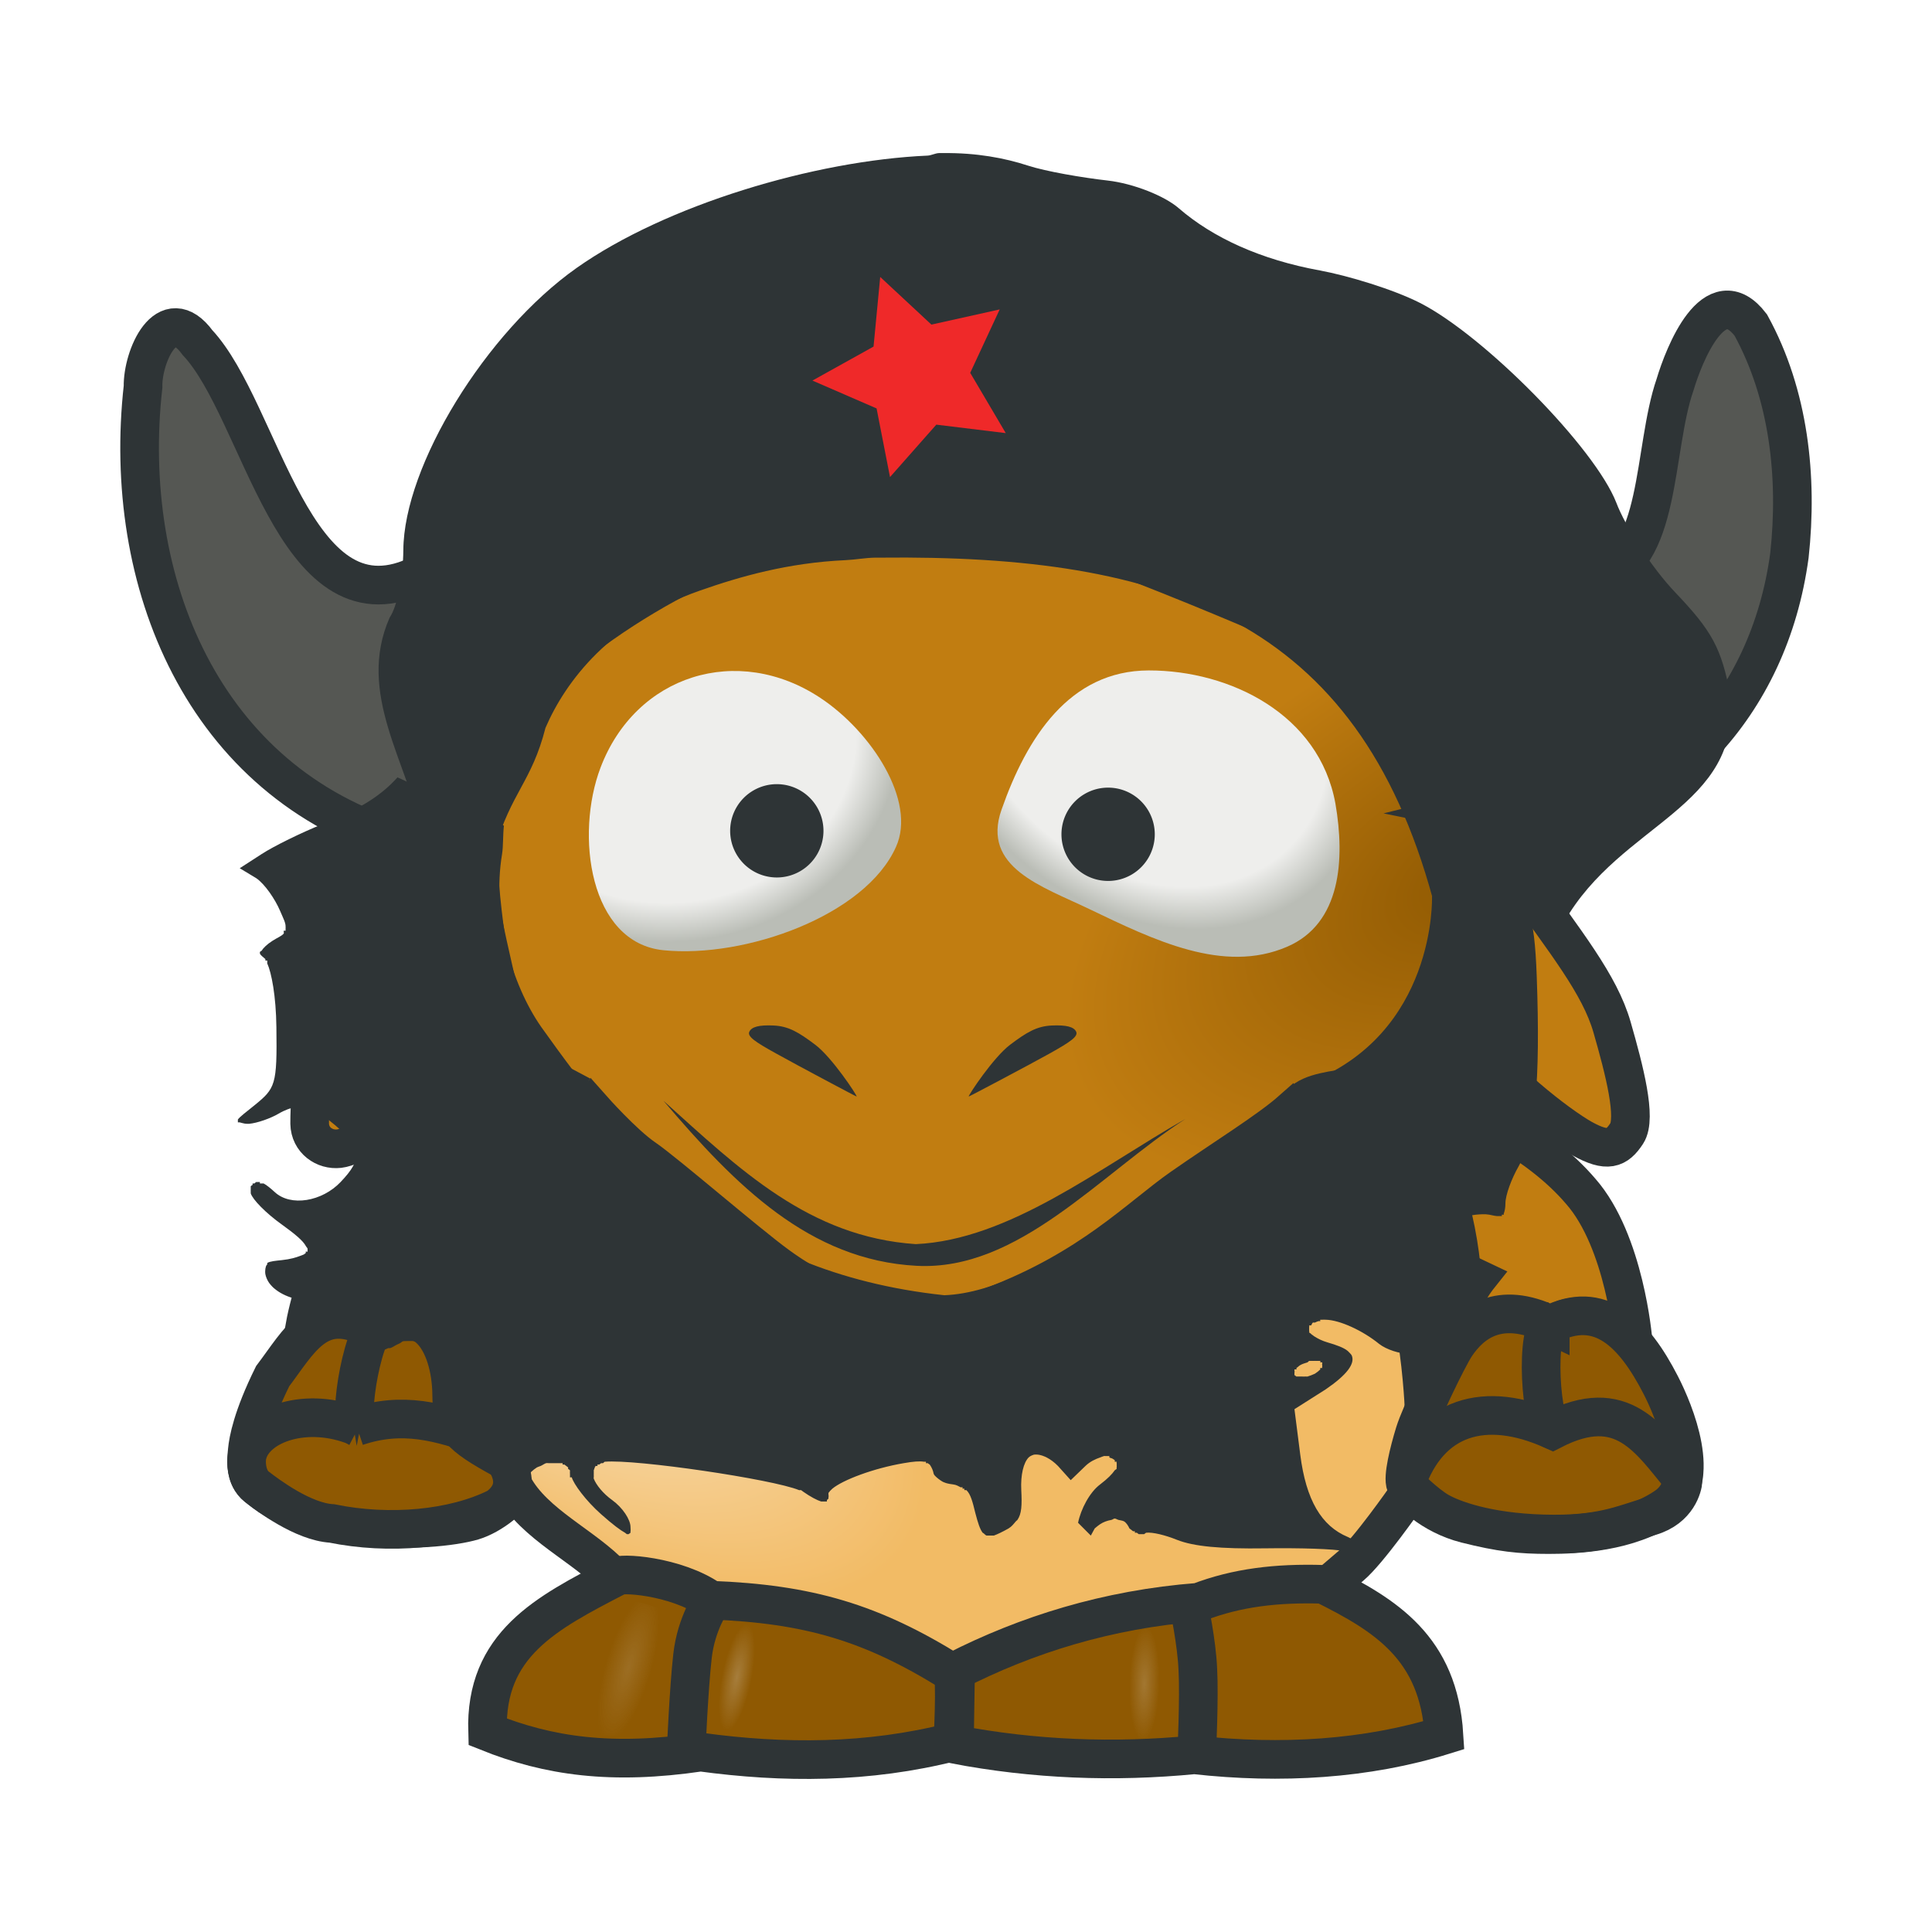
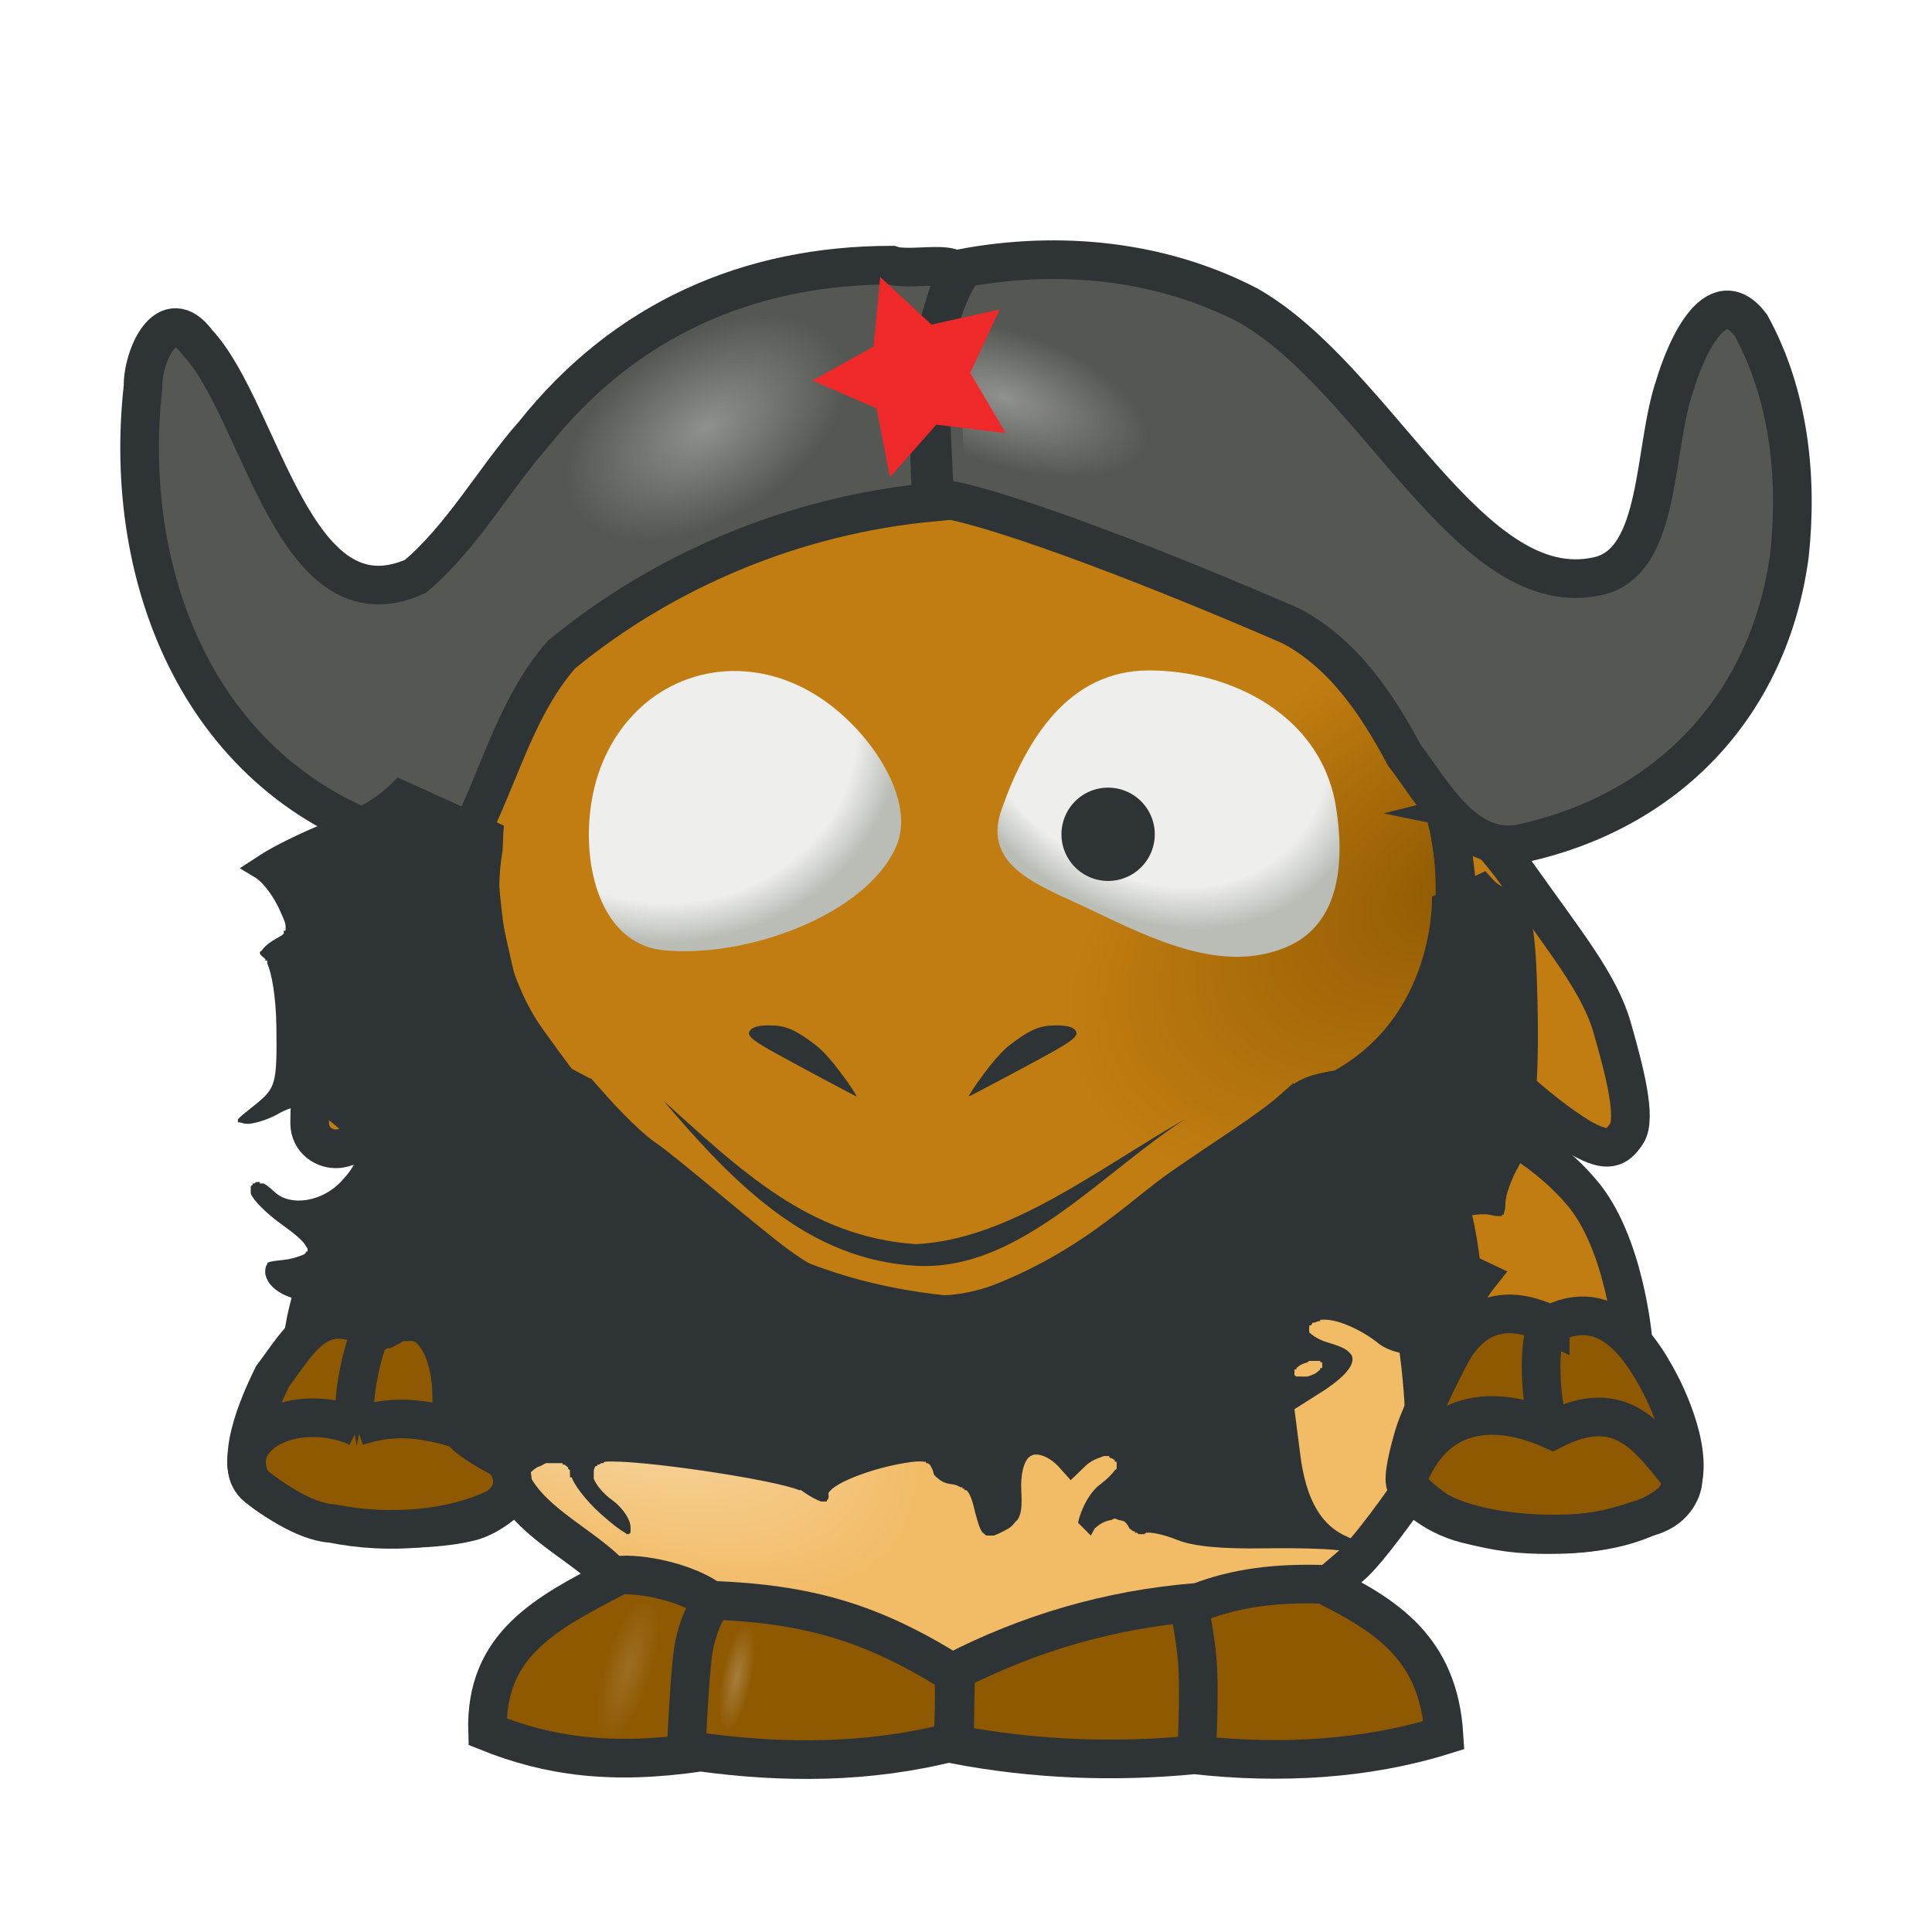
<svg xmlns="http://www.w3.org/2000/svg" xmlns:ns1="http://sodipodi.sourceforge.net/DTD/sodipodi-0.dtd" xmlns:ns2="http://www.inkscape.org/namespaces/inkscape" xmlns:xlink="http://www.w3.org/1999/xlink" id="svg2" ns1:docname="baby_gnu_che.svg" ns2:export-filename="/home/tony/Desktop/arts/GNU-knight.png" viewBox="0 0 50 50" ns1:version="0.32" ns2:export-xdpi="90" version="1.0" ns2:output_extension="org.inkscape.output.svg.inkscape" ns2:export-ydpi="90" ns2:version="0.45.1+0.46pre1">
  <defs id="defs4">
    <linearGradient id="linearGradient3738" ns2:collect="always">
      <stop id="stop3740" style="stop-color:#eeeeec" offset="0" />
      <stop id="stop3742" style="stop-color:#eeeeec;stop-opacity:0" offset="1" />
    </linearGradient>
    <linearGradient id="linearGradient3614" ns2:collect="always">
      <stop id="stop3616" style="stop-color:#eeeeec" offset="0" />
      <stop id="stop3630" style="stop-color:#eeeeec" offset=".812" />
      <stop id="stop3618" style="stop-color:#babdb6" offset="1" />
    </linearGradient>
    <filter id="filter3425" ns2:collect="always">
      <feGaussianBlur id="feGaussianBlur3427" stdDeviation="0.392" ns2:collect="always" />
    </filter>
    <filter id="filter3609" height="1.251" width="1.177" y="-.126" x="-.088" ns2:collect="always">
      <feGaussianBlur id="feGaussianBlur3611" stdDeviation="0.79" ns2:collect="always" />
    </filter>
    <filter id="filter3734" height="1.24" width="1.207" y="-.12" x="-.104" ns2:collect="always">
      <feGaussianBlur id="feGaussianBlur3736" stdDeviation="0.177" ns2:collect="always" />
    </filter>
    <filter id="filter3800" height="1.349" width="1.197" y="-.175" x="-.098" ns2:collect="always">
      <feGaussianBlur id="feGaussianBlur3802" stdDeviation="0.217" ns2:collect="always" />
    </filter>
    <radialGradient id="radialGradient3348" gradientUnits="userSpaceOnUse" cy="29.79" cx="11.679" gradientTransform="matrix(.943 .715 -.308 .406 90.122 14.172)" r="12.084" ns2:collect="always">
      <stop id="stop3642" style="stop-color:#fcf2e2" offset="0" />
      <stop id="stop3644" style="stop-color:#f2bb65" offset="1" />
    </radialGradient>
    <radialGradient id="radialGradient3350" gradientUnits="userSpaceOnUse" cy="31.259" cx="35.223" gradientTransform="matrix(-.329 -.597 1.082 -.596 96.124 65.388)" r="13.483" ns2:collect="always">
      <stop id="stop3660" style="stop-color:#8f5902" offset="0" />
      <stop id="stop3668" style="stop-color:#c17d11" offset=".708" />
      <stop id="stop3662" style="stop-color:#c17d11" offset="1" />
    </radialGradient>
    <radialGradient id="radialGradient3352" xlink:href="#linearGradient3614" gradientUnits="userSpaceOnUse" cy="20.775" cx="17.093" gradientTransform="matrix(1.497 0 0 1.343 71.661 -5.813)" r="4.041" ns2:collect="always" />
    <radialGradient id="radialGradient3354" xlink:href="#linearGradient3614" gradientUnits="userSpaceOnUse" cy="20.145" cx="28.273" gradientTransform="matrix(.807 -.839 1.06 1.02 65.433 24.508)" r="4.426" ns2:collect="always" />
    <radialGradient id="radialGradient3356" gradientUnits="userSpaceOnUse" cy="6.329" cx="28.114" gradientTransform="matrix(.321 -.197 .117 .191 88.504 18.536)" r="10.579" ns2:collect="always">
      <stop id="stop3267" style="stop-color:#eeeeec;stop-opacity:.381" offset="0" />
      <stop id="stop3269" style="stop-color:#eeeeec;stop-opacity:0" offset="1" />
    </radialGradient>
    <radialGradient id="radialGradient3358" gradientUnits="userSpaceOnUse" cy="6.954" cx="25.446" gradientTransform="matrix(.327 .112 -.05 .147 98.013 9.549)" r="11.148" ns2:collect="always">
      <stop id="stop3459" style="stop-color:#eeeeec" offset="0" />
      <stop id="stop3461" style="stop-color:#eeeeec;stop-opacity:0" offset="1" />
    </radialGradient>
    <radialGradient id="radialGradient3360" gradientUnits="userSpaceOnUse" cy="44.544" cx="17.924" gradientTransform="matrix(.303 .09 -.295 .998 103.97 .224)" r="1.901" ns2:collect="always">
      <stop id="stop3700" style="stop-color:#eeeeec" offset="0" />
      <stop id="stop3702" style="stop-color:#eeeeec;stop-opacity:0" offset="1" />
    </radialGradient>
    <radialGradient id="radialGradient3362" xlink:href="#linearGradient3738" gradientUnits="userSpaceOnUse" cy="46.457" cx="14.098" gradientTransform="matrix(.144 .029 -.104 .525 101.87 21.744)" r="2.65" ns2:collect="always" />
    <radialGradient id="radialGradient3364" xlink:href="#linearGradient3738" gradientUnits="userSpaceOnUse" cy="46.457" cx="14.098" gradientTransform="matrix(.147 -.004 .014 .564 16.121 18.958)" r="2.65" ns2:collect="always" />
  </defs>
  <ns1:namedview id="base" bordercolor="#666666" ns2:pageshadow="2" guidetolerance="10" pagecolor="#ffffff" gridtolerance="10000" ns2:window-height="951" ns2:zoom="5.6568542" objecttolerance="10" ns2:window-y="25" showgrid="false" borderopacity="1.0" ns2:current-layer="layer1" ns2:cx="77.348645" ns2:cy="15.792292" showguides="true" ns2:guide-bbox="true" ns2:window-x="0" ns2:window-width="1280" ns2:pageopacity="0.0" ns2:document-units="px" />
  <g id="layer1" ns2:label="Layer 1" ns2:groupmode="layer">
    <g id="g3308" transform="translate(-80 -3.132)">
      <path id="path2686" ns1:nodetypes="cccc" style="fill-rule:evenodd;stroke:#2e3436;fill:#c17d11" d="m87.856 37.638c0.606-3.515 3-5.32 6.014-6.349-1.049 2.083-1.868 3.977-1.908 6.288-0.901 0.991-2.912 1.151-4.106 0.061z" />
      <path id="path2688" ns1:nodetypes="ccccccc" style="fill-rule:evenodd;stroke:#2e3436;fill:#c17d11" d="m122.26 37.808s-0.21-2.545-1.35-3.844c-1.1-1.288-2.9-2.17-4.44-2.647 0.39 1.371 1.27 3.219 1.46 5.853l-0.04 0.495c0.84-0.668 1.44-0.448 2.28-0.223 0.69-0.538 1.36 0.027 2.09 0.366z" />
      <path id="path2690" ns1:nodetypes="cssscssssssssssssscssssssc" style="fill-rule:evenodd;fill:url(#radialGradient3348)" d="m95.425 31.921s-1.808 2.08-2.328 3.912-0.52 3.392-0.421 3.813 0.619 1.783 1.164 2.402 2.08 1.881 2.08 1.881 2.018 0.471 2.575 0.619c0.557 0.149 3.315 0.805 4.195 1.115 0.88 0.309 1.96 0.742 2.01 0.742s0.38-0.222 1.19-0.495c0.8-0.272 2.67-0.891 3.38-1.015 0.7-0.124 1.05-0.272 1.33-0.223 0.29 0.05 0.37-0.173 0.99-0.334s2.28-0.223 2.69-0.285 1.93-1.547 2.14-1.882c0.21-0.334 0.25-0.284-0.04-0.594-0.28-0.309 0.42-1.745 0.41-1.894-0.01-0.148 0.04-0.718-0.16-1.832s-0.83-2.761-1.77-4.16-1.4-1.844-1.4-1.844-1.07 0.841-1.98 1.448c-0.9 0.607-1.99 1.535-2.92 2.129-0.93 0.595-2.76 1.622-3.79 1.771-1.03 0.148-4.48-1.308-5.262-1.877-0.78-0.57-2.325-1.751-2.585-1.998-0.26-0.248-1.375-1.275-1.412-1.374s-0.074 0-0.086-0.025z" />
      <path id="path2692" ns1:nodetypes="csccccssssccsssssssccc" style="fill-rule:evenodd;stroke:#2e3436;fill:url(#radialGradient3350)" d="m92.379 24.221c-0.124 0.594 0.149 3.664 0.471 4.481s1.015 1.956 1.089 2.179c-0.946 1.353-1.499 2.84-1.906 4.432-0.37 1.383 0.099 2.878 0.556 3.98-0.305-2.915 1.076-5.227 2.73-7.471 0 0 0.811 0.916 1.356 1.287 0.545 0.372 2.662 2.204 3.445 2.773 0.78 0.57 3.02 2.018 5.57 1.053 2.55-0.966 3.8-2.303 4.9-3.07 1.1-0.768 2.25-1.474 2.85-2.006 0.61 0.646 0.53 0.401 2 2.724 0.36 0.656 0.86 1.77 1.08 2.488s0.32 2.154 0.33 2.426c0.02 0.273 0.8-1.436 0.92-1.758 0.12-0.321 0.22-1.906-0.35-3.775-0.57-1.87-0.57-2.08-0.78-2.526s-0.34-0.371-0.31-0.582c0.04-0.21 0.7-0.829 1.04-2.216 0.35-1.386 0.38-3.219 0.08-4.271-0.65-6.249-7.22-10.098-13.8-9.073-5.637 0.832-13.592-0.298-11.271 8.925z" />
      <path id="path2694" ns1:nodetypes="ccccccc" style="fill-rule:evenodd;stroke:#2e3436;fill:#8f5902" d="m92.618 47.95c-0.071-2.261 1.522-3.073 3.327-4.009 0.046-0.127 1.557-0.032 2.454 0.604 2.521 0.096 4.161 0.576 6.251 1.882 0.1 0.105 0.01 1.786 0.01 1.786-2.2 0.56-4.39 0.554-6.527 0.263-2.303 0.341-3.935 0.108-5.515-0.526z" />
      <path id="path2696" style="stroke:#2e3436;fill:none" d="m98.422 44.571s-0.403 0.569-0.499 1.41c-0.096 0.84-0.166 2.468-0.166 2.468" />
      <path id="path2698" ns1:nodetypes="ccsssscsc" style="fill-rule:evenodd;stroke:#2e3436;fill:#8f5902" d="m89.517 37.487c-1.288-0.654-1.777 0.358-2.461 1.261-0.526 1.065-0.632 1.666-0.656 1.919-0.025 0.254-0.044 0.545 0.099 0.768 0.142 0.223 1.064 0.984 2.556 1.17 1.492 0.185 2.699 0.031 3.182-0.112 0.483-0.142 1.071-0.625 1.071-0.829-0.24-0.891-0.608-1.887-0.916-2.843-0.384-1.189-1.031-1.784-2.875-1.334z" />
      <path id="path2700" ns1:nodetypes="ccscccc" style="fill-rule:evenodd;stroke:#2e3436;fill:#8f5902" d="m89.231 40.051c-1.284-0.528-2.596-0.074-2.819 0.684-0.056 0.149-0.064 0.645 0.233 0.874s1.202 0.907 1.945 0.95c1.475 0.301 3.149 0.159 4.293-0.419 0.844-0.63 0.083-1.456-0.397-1.821-1.113-0.388-2.062-0.67-3.255-0.268z" />
      <path id="path2702" ns1:nodetypes="csssssccsc" style="fill-rule:evenodd;stroke:#2e3436;fill:#c17d11" d="m92.312 24.446s-0.053 1.024 0.07 1.856c0.122 0.831 0.376 1.847 0.446 2.18 0.07 0.332 0.035 0.306 0.018 0.341-0.018 0.035-0.701 1.471-1.795 2.495s-1.899 1.497-2.276 1.541c-0.376 0.043-0.753-0.219-0.761-0.648 0-1.937 0.631-3.453 1.724-5.016 0.508-0.648 1.602-2.189 2.022-2.495 0.42-0.307 0.578-0.254 0.552-0.254z" />
      <path id="path2704" ns1:nodetypes="ccccccccccc" style="fill-rule:evenodd;stroke:#2e3436;fill:#555753" d="m92.303 24.42c-0.749 0.167-1.051 1.064-1.893 0.486-5.164-1.529-7.273-6.732-6.708-11.766-0.017-0.77 0.61-2.231 1.409-1.142 1.66 1.772 2.479 7.476 5.641 6.05 1.227-1.041 2.009-2.49 3.066-3.691 2.358-2.96 5.562-4.36 9.252-4.363 0.58 0.202 2.27-0.332 1.5 0.644-0.6 1.764-0.56 3.655-0.46 5.492-3.49 0.329-6.872 1.717-9.579 3.943-1.088 1.241-1.537 2.882-2.228 4.347z" />
      <path id="path2706" ns1:nodetypes="cssss" style="fill-rule:evenodd;fill:url(#radialGradient3352)" d="m103.19 25.045c-0.79 1.784-3.91 2.892-6.02 2.679-1.919-0.194-2.289-2.989-1.628-4.727 0.913-2.402 3.548-3.221 5.688-1.804 1.33 0.882 2.49 2.673 1.96 3.852z" />
-       <path id="path2708" ns1:rx="17.25" ns1:ry="17.25" style="fill:#2e3436" ns1:type="arc" d="m799.75-257.75a17.25 17.25 0 1 1 -34.5 0 17.25 17.25 0 1 1 34.5 0z" transform="matrix(.07 0 0 .07 45.329 42.676)" ns1:cy="-257.75" ns1:cx="782.5" />
      <path id="path2710" ns1:nodetypes="csssss" style="fill-rule:evenodd;fill:url(#radialGradient3354)" d="m108.18 26.653c1.69 0.81 3.48 1.69 5.13 0.981 1.4-0.602 1.5-2.265 1.25-3.709-0.42-2.303-2.72-3.444-4.83-3.442-2.06 0.003-3.16 1.75-3.81 3.602-0.53 1.498 1.06 1.99 2.26 2.568z" />
      <path id="path2712" ns1:rx="17.25" ns1:ry="17.25" style="fill:#2e3436" ns1:type="arc" d="m799.75-257.75a17.25 17.25 0 1 1 -34.5 0 17.25 17.25 0 1 1 34.5 0z" transform="matrix(.07 0 0 .07 53.903 42.766)" ns1:cy="-257.75" ns1:cx="782.5" />
      <path id="path2714" style="fill-rule:evenodd;fill:#2e3436" d="m102.17 31.51c0.01-0.035-0.64-1.015-1.07-1.339s-0.69-0.481-1.08-0.499c-0.381-0.017-0.565 0.035-0.626 0.158-0.062 0.122 0.14 0.262 0.696 0.569 0.55 0.306 2.08 1.12 2.08 1.111z" />
      <path id="path2716" style="fill-rule:evenodd;fill:#2e3436" d="m105.07 31.51c-0.01-0.035 0.64-1.015 1.07-1.339s0.69-0.481 1.08-0.499c0.38-0.017 0.57 0.035 0.63 0.158 0.06 0.122-0.14 0.262-0.69 0.569-0.55 0.306-2.09 1.12-2.09 1.111z" />
      <path id="path2718" ns1:nodetypes="csccc" style="fill-rule:evenodd;fill:#2e3436" d="m97.17 31.619c1.87 2.2 3.78 4.124 6.55 4.272 2.64 0.141 4.74-2.367 6.96-3.802-2.24 1.274-4.56 3.131-6.98 3.241-2.76-0.187-4.552-1.929-6.53-3.711z" />
      <path id="path2720" ns1:nodetypes="ccccccc" style="fill-rule:evenodd;stroke:#2e3436;fill:#8f5902" d="m104.73 46.375l-0.03 1.899c2.06 0.395 4.14 0.474 6.21 0.272 2.24 0.251 4.46 0.116 6.46-0.508-0.14-2.258-1.5-3.1-3.12-3.904-1.22-0.037-2.24 0.086-3.23 0.464-2.36 0.181-4.46 0.843-6.29 1.777z" />
      <path id="path2722" style="stroke:#2e3436;fill:none" d="m110.77 44.703s0.2 0.919 0.23 1.637c0.04 0.717-0.03 2.214-0.03 2.214" />
      <path id="path2724" ns1:nodetypes="csssssscc" style="fill-rule:evenodd;stroke:#2e3436;fill:#8f5902" d="m120.12 37.411c-1.34-0.644-2.06-0.034-2.45 0.551-0.21 0.322-0.91 1.768-1.06 2.259-0.15 0.49-0.31 1.146-0.23 1.33s0.66 0.788 1.56 1.016c0.9 0.227 1.4 0.28 2.14 0.28 0.73 0 2.07-0.061 3.04-0.727 0.96-0.665 0.21-2.46-0.14-3.142-0.7-1.362-1.57-2.227-2.86-1.567z" />
      <path id="path2726" ns1:nodetypes="cccsssc" style="fill-opacity:0;stroke:#2e3436" d="m116.39 41.525c0.6-1.739 2.04-2.17 3.79-1.383 1.81-0.927 2.5 0.226 3.38 1.295-0.01 0.158-0.14 0.727-0.85 0.937-0.72 0.21-1.28 0.499-2.77 0.455-1.49-0.043-2.36-0.382-2.7-0.575s-0.87-0.712-0.85-0.729z" />
      <path id="path2728" style="fill-rule:evenodd;stroke:#2e3436;fill:#c17d11" d="m117.61 24.245s0.49-0.123 1.71 1.585c1.21 1.708 2.08 2.773 2.4 3.887s0.64 2.352 0.38 2.749c-0.26 0.396-0.5 0.495-1.15 0.136-0.64-0.359-2.23-1.597-2.85-2.575-0.61-0.978-0.76-1.238-0.76-1.238s0.43-1.523 0.39-2.266c-0.03-0.743-0.22-2.005-0.26-2.092-0.03-0.087 0.18-0.173 0.14-0.186z" />
      <path id="path2730" ns1:nodetypes="ccccccccscc" style="fill-rule:evenodd;stroke:#2e3436;fill:#555753" d="m104.93 10.07c-1.15 1.761-0.8 3.953-0.75 5.936 1.62 0.185 6.26 2.03 9.24 3.33 1.35 0.717 2.22 2.023 2.92 3.333 0.74 0.968 1.55 2.536 2.98 2.304 3.82-0.811 6.46-3.562 6.99-7.464 0.22-2.021-0.01-4.165-1-5.965-0.94-1.233-1.73 0.77-1.96 1.544-0.58 1.671-0.34 4.583-1.99 4.954-3.31 0.746-5.71-5.097-9.06-7.007-2.26-1.171-4.88-1.428-7.37-0.965z" />
      <path id="path2732" ns1:nodetypes="csc" style="stroke:#2e3436;stroke-width:1px;fill:none" d="m116.38 41.89s-0.97 1.392-1.42 1.768l-0.44 0.376" />
      <path id="path2734" ns1:nodetypes="cc" style="stroke:#2e3436;stroke-width:1px;fill:none" d="m93.199 41.404c0.434 1.051 1.716 1.618 2.519 2.387" />
      <path id="path2736" ns1:nodetypes="ccccccccccc" style="filter:url(#filter3425);fill-rule:evenodd;fill:url(#radialGradient3356)" d="m92.303 24.42c-0.749 0.167-1.051 1.064-1.893 0.486-5.164-1.529-7.273-6.732-6.708-11.766-0.017-0.77 0.61-2.231 1.409-1.142 1.66 1.772 2.479 7.476 5.641 6.05 1.227-1.041 2.009-2.49 3.066-3.691 2.358-2.96 5.562-4.36 9.252-4.363 0.58 0.202 2.27-0.332 1.5 0.644-0.6 1.764-0.56 3.655-0.46 5.492-3.49 0.329-6.872 1.717-9.579 3.943-1.088 1.241-1.537 2.882-2.228 4.347z" />
      <path id="path2738" ns1:nodetypes="ccccccccscc" style="fill:none" d="m104.93 10.07c-1.15 1.761-0.8 3.953-0.75 5.936 1.62 0.185 6.26 2.03 9.24 3.33 1.35 0.717 2.22 2.023 2.92 3.333 0.74 0.968 1.55 2.536 2.98 2.304 3.82-0.811 6.46-3.562 6.99-7.464 0.22-2.021-0.01-4.165-1-5.965-0.94-1.233-1.73 0.77-1.96 1.544-0.58 1.671-0.34 4.583-1.99 4.954-3.31 0.746-5.71-5.097-9.06-7.007-2.26-1.171-4.88-1.428-7.37-0.965z" />
      <path id="path2740" ns1:nodetypes="ccccccccscc" style="opacity:.622;filter:url(#filter3609);fill-rule:evenodd;fill:url(#radialGradient3358)" d="m105.74 10.133c-1.14 1.76-0.8 3.952-0.75 5.935 1.62 0.185 5.45 1.968 8.43 3.268 1.35 0.717 2.22 2.023 2.92 3.333 0.74 0.968 1.55 2.536 2.98 2.304 3.82-0.811 6.46-3.562 6.99-7.464 0.22-2.021-0.01-4.165-1-5.965-0.94-1.233-1.73 0.77-1.96 1.544-0.58 1.671-0.34 4.583-1.99 4.954-3.31 0.746-5.71-5.097-9.06-7.007-2.26-1.171-4.07-1.365-6.56-0.902z" />
      <path id="path2742" ns1:nodetypes="cc" style="stroke:#2e3436;stroke-width:1px;fill:none" d="m89.853 37.414c-0.407-0.148-0.895 2.505-0.579 2.672" />
      <path id="path2744" ns1:nodetypes="cc" style="stroke:#2e3436;stroke-width:1px;fill:none" d="m120.18 37.32c-0.49 0.111-0.3 2.864 0.05 2.829" />
      <path id="path2746" ns1:nodetypes="cc" style="stroke:#2e3436;stroke-width:1px;fill:none" d="m93.795 30.577c0.381 0.497 0.444 0.479 1.238 0.906" />
      <path id="path2748" ns1:nodetypes="cc" style="stroke:#2e3436;stroke-width:1px;fill:none" d="m113.59 31.792c0.4-0.697 2.05-0.244 2.92-1.215" />
      <path id="path2752" ns1:nodetypes="ccccccccc" style="opacity:.372;filter:url(#filter3734);fill-rule:evenodd;fill:url(#radialGradient3360)" d="m97.222 44.844zm-0.401 3.139zl0.401-3.139c-0.676-0.348-1.574-0.392-1.605-0.307-1.364 0.707-2.556 1.313-2.502 3.021 1.084 0.436 2.205 0.589 3.706 0.425z" />
      <path id="path2754" ns1:nodetypes="cccccc" style="opacity:.494;filter:url(#filter3800);fill-rule:evenodd;fill:url(#radialGradient3362)" d="m98.038 47.914c0.186-0.018 0.364-0.016 0.564-0.045 1.538 0.21 3.128 0.224 4.718-0.181 0 0 0.05-1.233-0.02-1.309-1.51-0.943-2.7-1.285-4.517-1.354l-0.745 2.889z" />
-       <path id="path2756" ns1:nodetypes="cccccc" style="opacity:.447;filter:url(#filter3800);fill-rule:evenodd;fill:url(#radialGradient3364)" transform="matrix(-1 0 0 1 128.46 1.602)" d="m17.81 46.5c0.187-0.018 0.365-0.016 0.564-0.045 1.543 0.21 3.127 0.223 4.718-0.181 0 0 0.053-1.233-0.023-1.309-1.508-0.944-2.695-1.285-4.514-1.355l-0.745 2.89z" />
-       <path id="path2757" ns1:nodetypes="csssccccsssccccssssssssc" style="fill:#2e3436" d="m104.3 7.094c-0.09 0.002-0.2 0.06-0.29 0.065-2.93 0.127-6.783 1.281-9.088 2.908-2.346 1.657-4.47 5.113-4.484 7.303-0.004 0.682-0.156 1.458-0.354 1.745-0.867 1.964 0.473 3.747 0.844 5.609l1.875 0.385c0.428-1.478 0.954-1.734 1.314-3.14 0.519-1.204 1.677-2.74 3.998-3.553 1.039-0.364 2.275-0.719 3.765-0.787 0.26-0.012 0.51-0.061 0.77-0.065 0.04-0.001 0.08 0 0.12 0 7.45-0.082 12.34 1.599 14.31 8.825l3.4 0.604c1.46-2.576 4.6-2.94 4.3-5.874-0.23-1.219-0.48-1.663-1.42-2.65-0.63-0.66-1.3-1.72-1.53-2.327-0.55-1.414-3.41-4.319-5.08-5.17-0.7-0.356-1.88-0.709-2.59-0.84-1.53-0.279-2.77-0.844-3.66-1.616-0.36-0.311-1.16-0.634-1.83-0.711-0.66-0.075-1.6-0.235-2.07-0.388-0.6-0.196-1.33-0.332-2.18-0.323-0.04 0-0.07-0.001-0.12 0z" />
      <path id="path2171" style="fill:#ef2929" ns1:type="star" d="m-81.84 115.15l-25.05-8.5-21.19 15.82 0.34-26.445-21.59-15.27 25.25-7.85 7.85-25.255 15.27 21.593 26.444-0.338-15.817 21.195 8.493 25.05z" ns1:r1="39.824615" ns2:flatsided="false" transform="matrix(.067 -.014 .014 .067 109.9 5.48)" ns1:arg2="1.4137167" ns1:arg1="0.78539816" ns2:randomized="0" ns1:cy="86.984802" ns1:cx="-110" ns2:rounded="0" ns1:r2="19.912308" ns1:sides="5" />
      <path id="path3273" ns1:nodetypes="cscccssssssssssssssssssssssssssssssssssssssssssssssssssssssssssssssssssssssssssssssssssssssssssssssssssssssssssssssssssssssssssssssssssssssssssssssssssssssssssssssssssssssssssssssssssssssssssssssssssssssssssssssssssssssssssssssscccsssssssssssssssssccssssssssssssssssssssssssssssssssscccsssssssssssssssssssssssssssssssssssscccsssssssssssssssssssscccccscccssssssssssssssssssssssssssssssc" style="fill:#2e3436" d="m90.287 23.25c-0.422 0.471-0.968 0.819-1.947 1.213-0.541 0.218-1.248 0.564-1.567 0.771l-0.569 0.368 0.427 0.257c0.225 0.153 0.492 0.55 0.617 0.845 0.083 0.195 0.143 0.303 0.143 0.404-0.004 0.008 0.005 0.029 0 0.037v0.037 0.036c-0.001 0.001-0.047 0-0.048 0-0.006 0.013 0.009 0.061 0 0.074-0.052 0.065-0.16 0.104-0.285 0.184-0.148 0.093-0.245 0.191-0.285 0.257-0.006 0.013-0.043 0.022-0.047 0.037-0.001 0.009-0.001 0.027 0 0.036 0.012 0.046 0.084 0.093 0.142 0.147v0.037h0.048v0.037c0.008 0.013-0.008 0.021 0 0.037 0.111 0.243 0.227 0.841 0.237 1.653 0.02 1.499-0.023 1.577-0.569 2.021-0.223 0.18-0.384 0.301-0.428 0.367v0.037 0.037c0.003 0.002 0.042-0.004 0.048 0 0.041 0.007 0.112 0.037 0.19 0.037h0.047c0.216-0.017 0.569-0.145 0.76-0.258 0.177-0.104 0.335-0.157 0.475-0.183 0.145-0.024 0.275 0.002 0.427 0.073 0.154 0.076 0.359 0.225 0.57 0.404 0.692 0.59 0.716 0.866 0.142 1.47-0.48 0.505-1.294 0.647-1.709 0.257-0.086-0.08-0.211-0.184-0.285-0.22h-0.048-0.047s0.001-0.036 0-0.037h-0.047-0.048c-0.012 0.004-0.04 0.034-0.047 0.037-0.006 0.004-0.043-0.003-0.048 0-0.003 0.003 0.005 0.033 0 0.037-0.006 0.007-0.043 0.027-0.047 0.036v0.037 0.037c-0.002 0.012 0 0.059 0 0.073v0.037c0.051 0.162 0.389 0.509 0.807 0.808 0.335 0.241 0.547 0.418 0.617 0.552 0.009 0.02 0.045 0.055 0.047 0.073 0.001 0.008 0.001 0.027 0 0.037v0.037c-0.004 0.009-0.043-0.008-0.047 0-0.005 0.007 0.006 0.029 0 0.036-0.005 0.004-0.042 0.033-0.048 0.037-0.015 0.009-0.075 0.029-0.094 0.037-0.112 0.042-0.254 0.087-0.475 0.11-0.16 0.017-0.31 0.029-0.38 0.074-0.001 0 0.001 0.036 0 0.036-0.035 0.031-0.038 0.068-0.048 0.111-0.005 0.037-0.01 0.097 0 0.147 0.017 0.081 0.05 0.152 0.095 0.22 0.024 0.034 0.065 0.08 0.095 0.11 0.23 0.217 0.613 0.368 1.14 0.368 0.286 0 0.525 0.028 0.665 0.11 0.005 0.003-0.006 0.033 0 0.037 0.009 0.007 0.039 0.029 0.047 0.036 0.005 0.004 0.042-0.004 0.047 0 0.008 0.014-0.005 0.062 0 0.074 0.005 0.008 0.044 0.027 0.048 0.037 0.004 0.011-0.005 0.021 0 0.036 0.001 0.025 0.006 0.085 0 0.111-0.009 0.031-0.027 0.077-0.048 0.11-0.026 0.039-0.099 0.07-0.142 0.11-0.047 0.044-0.071 0.081-0.095 0.11 0 0.001 0.001 0.037 0 0.037-0.003 0.007-0.042 0.028-0.047 0.037 0 0-0.001 0.036 0 0.037 0.004 0.003 0.043-0.003 0.047 0h0.048c0.01 0 0.037-0.001 0.047 0h0.048c0.012-0.003 0.034 0.005 0.047 0 0.008-0.004 0.037-0.032 0.047-0.037 0.006-0.004 0.044 0.002 0.048 0 0.004-0.003-0.004-0.034 0-0.037s0.044 0.004 0.047 0c0.001 0 0-0.036 0-0.037 0.048-0.051 0.12-0.115 0.143-0.183 0.007-0.021-0.011-0.054 0-0.074 0.034-0.058 0.088-0.107 0.142-0.147 0.005-0.003 0.042-0.033 0.048-0.037 0.011-0.005 0.038 0.005 0.047 0 0.005-0.003-0.004-0.033 0-0.036h0.048c0.025-0.009 0.07 0.002 0.095 0 0.013 0 0.035-0.001 0.047 0 0.013 0.004 0.039-0.003 0.048 0h0.047c0.005 0.003-0.004 0.033 0 0.036s0.044-0.003 0.048 0c0.008 0.014-0.006 0.058 0 0.074 0.018 0.072-0.002 0.168-0.048 0.331-0.025 0.09-0.004 0.191 0 0.257 0.002 0.021-0.005 0.055 0 0.073 0.007 0.02 0.038 0.055 0.048 0.074 0.004 0.004-0.005 0.033 0 0.037 0.005 0.003 0.043-0.003 0.047 0 0.003 0.002-0.005 0.033 0 0.036 0.012 0.006 0.036-0.003 0.048 0h0.047c0.004 0.004-0.003 0.034 0 0.037h0.048c0.024-0.001 0.068-0.031 0.094-0.037 0.012-0.003 0.036 0.004 0.048 0 0.046-0.016 0.091-0.042 0.142-0.073 0.033-0.021 0.109-0.047 0.143-0.074 0.015-0.011 0.032-0.028 0.047-0.036 0.005-0.004-0.004-0.034 0-0.037h0.048 0.047 0.048c0.004 0.002 0.042-0.005 0.047 0 0.043 0.013 0.101 0.041 0.143 0.073 0.247 0.212 0.422 0.75 0.427 1.36 0.008 1.029 0.294 1.375 1.377 1.984 0.468 0.263 0.8 0.442 0.997 0.478h0.047 0.048v-0.037c0.001-0.001 0.046 0.001 0.047 0v-0.037c0.004-0.007 0.043 0.01 0.048 0v-0.037c-0.005-0.008-0.043-0.028-0.048-0.036-0.005-0.018 0.01-0.052 0-0.074-0.006-0.012-0.044-0.06-0.047-0.073-0.002-0.009 0-0.028 0-0.037 0.003-0.053 0.048-0.097 0.095-0.147 0.029-0.029 0.1-0.085 0.142-0.11 0.025-0.014 0.066-0.025 0.095-0.037 0.042-0.016 0.103-0.063 0.143-0.073 0.026-0.007 0.07 0.004 0.095 0h0.047c0.019-0.002 0.031 0.001 0.047 0 0.012-0.001 0.037 0 0.048 0s0.037-0.001 0.047 0c0.01 0 0.036-0.001 0.048 0h0.047c0.002 0 0.047-0.001 0.048 0 0.004 0.003-0.005 0.033 0 0.036 0.001 0.001 0.047 0 0.047 0 0.005 0.004 0.045 0.035 0.048 0.037 0.005 0.006 0.042 0.029 0.047 0.037 0.005 0.003-0.005 0.032 0 0.037 0.005 0.007 0.044 0.028 0.048 0.036-0.001 0.006 0 0.031 0 0.037 0.004 0.012-0.006 0.021 0 0.037 0.004 0.025-0.001 0.082 0 0.11h0.047c0.045 0.166 0.358 0.6 0.76 0.955 0.311 0.276 0.503 0.416 0.617 0.478 0.006 0.005 0.044 0.035 0.048 0.037h0.047c0.002-0.002 0.041-0.032 0.048-0.037-0.001-0.002 0-0.034 0-0.037 0.008-0.031-0.001-0.057 0-0.11 0-0.193-0.204-0.503-0.475-0.698-0.238-0.171-0.412-0.392-0.475-0.551-0.009-0.026 0.004-0.049 0-0.074-0.002-0.015 0-0.059 0-0.073 0.001-0.014-0.002-0.024 0-0.037 0.004-0.007-0.006-0.028 0-0.037 0.012-0.029 0.025-0.086 0.047-0.11 0.005-0.004 0.043 0.004 0.048 0 0.004-0.003-0.004-0.034 0-0.037 0.004-0.002 0.042 0.004 0.047 0 0.011-0.005 0.038-0.032 0.048-0.036h0.047c0.016-0.004 0.029-0.034 0.048-0.037 0.805-0.07 4.342 0.452 5.028 0.735 0.02 0.004 0.04-0.005 0.05 0 0.01 0.004 0.05 0.033 0.05 0.036 0.2 0.141 0.37 0.227 0.47 0.258 0 0 0.05-0.001 0.05 0h0.05 0.05v-0.037c0-0.003 0.04-0.034 0.04-0.037v-0.037c0.01-0.023 0-0.043 0-0.073v-0.037c0.02-0.03 0.06-0.076 0.1-0.11 0.27-0.225 1.06-0.527 1.85-0.661 0.25-0.044 0.41-0.056 0.52-0.037h0.05c0.01 0.003 0 0.033 0 0.037h0.05c0 0.003 0.04 0.032 0.05 0.036 0.03 0.04 0.07 0.113 0.09 0.184 0.01 0.043 0.01 0.071 0.05 0.11 0.04 0.044 0.13 0.113 0.19 0.147 0.03 0.018 0.06 0.024 0.09 0.037 0.05 0.017 0.14 0.031 0.19 0.037 0.08 0.008 0.14 0.048 0.19 0.073 0.01 0.005 0.04-0.005 0.05 0v0.037c0 0.003 0.04-0.004 0.05 0 0 0.002-0.01 0.034 0 0.037 0 0.003 0.04-0.004 0.05 0 0.11 0.105 0.16 0.301 0.23 0.588 0.07 0.268 0.12 0.421 0.19 0.514 0.01 0.003 0.05 0.033 0.05 0.037 0.01 0.012 0.03 0.028 0.05 0.037h0.04 0.05 0.05c0.01-0.003 0.04 0.003 0.05 0 0.09-0.032 0.22-0.094 0.38-0.184 0.09-0.055 0.13-0.116 0.19-0.184 0-0.008 0.04-0.03 0.04-0.037 0.11-0.158 0.12-0.38 0.1-0.771-0.02-0.401 0.06-0.711 0.19-0.845 0.02-0.018 0.03-0.025 0.05-0.037 0.01-0.007 0.07-0.033 0.09-0.037 0.03-0.004 0.07-0.002 0.1 0 0.14 0.017 0.33 0.101 0.52 0.294l0.33 0.367 0.38-0.367c0.12-0.116 0.26-0.179 0.38-0.22 0.02-0.006 0.08-0.034 0.1-0.037 0.01-0.002 0.03 0 0.04 0s0.04-0.001 0.05 0c0 0.001 0.05-0.001 0.05 0v0.037c0.04 0.02 0.06 0.015 0.09 0.036 0.01 0.003 0.05 0.034 0.05 0.037 0.01 0.009-0.01 0.029 0 0.037 0.01 0.004 0.05-0.003 0.05 0 0 0.009-0.01 0.028 0 0.037v0.036 0.037 0.037c-0.01 0.008 0 0.029 0 0.037-0.01 0.008-0.04 0.029-0.05 0.036-0.07 0.101-0.18 0.215-0.38 0.368-0.27 0.2-0.5 0.642-0.57 0.992l0.33 0.331 0.1-0.184c0.02-0.022 0.07-0.055 0.09-0.074 0.01-0.009 0.04-0.028 0.05-0.036 0.08-0.055 0.19-0.095 0.29-0.111 0.03-0.004 0.06-0.037 0.09-0.036s0.07 0.031 0.1 0.036c0.04 0.011 0.1 0.015 0.14 0.037 0.06 0.038 0.11 0.116 0.14 0.184 0.01 0.011 0.04 0.026 0.05 0.037 0.01 0.012 0.03 0.026 0.05 0.036 0 0.001 0.04 0 0.04 0 0.01 0.007-0.01 0.03 0 0.037 0.01 0.001 0.05-0.001 0.05 0 0.01 0.003 0.04 0.034 0.05 0.037h0.05 0.04 0.05c0.01-0.004 0.04-0.034 0.05-0.037 0.17-0.019 0.5 0.063 0.8 0.184 0.43 0.171 1.13 0.237 2.28 0.22 0.9-0.013 1.8 0.014 2.05 0.074 0.07 0.018 0.18 0.033 0.23 0.036 0.01 0.001 0.04 0.001 0.05 0 0.01 0 0.04 0.001 0.05 0 0 0 0.04 0.001 0.05 0 0.01-0.003 0.03-0.032 0.04-0.036v-0.037-0.037-0.037c0-0.003 0.01-0.032 0-0.036-0.01-0.013-0.03-0.023-0.04-0.037-0.01-0.003-0.05-0.033-0.05-0.037-0.06-0.038-0.15-0.109-0.24-0.147-0.68-0.283-1.08-0.95-1.23-2.131l-0.15-1.176 0.81-0.514c0.54-0.369 0.77-0.666 0.67-0.882-0.02-0.033-0.07-0.08-0.1-0.11-0.1-0.085-0.29-0.154-0.52-0.221-0.14-0.04-0.25-0.097-0.33-0.147-0.01-0.004-0.05-0.033-0.05-0.036-0.01-0.004-0.05-0.034-0.05-0.037 0-0.007-0.04-0.031-0.05-0.037 0-0.01 0.01-0.027 0-0.037v-0.036-0.037-0.037c0.01-0.003 0-0.033 0-0.037 0-0.001 0.05 0.001 0.05 0 0.02-0.016 0.02-0.059 0.05-0.073 0-0.004 0.04 0.003 0.05 0 0.03-0.014 0.05-0.025 0.09-0.037 0-0.001 0.05 0.001 0.05 0 0-0.004-0.01-0.034 0-0.037 0.01-0.001 0.03 0.002 0.05 0s0.06 0 0.09 0c0.37 0.009 0.96 0.284 1.38 0.625 0.19 0.15 0.54 0.257 0.76 0.257 0.07 0 0.14 0.027 0.19 0.037 0.03 0.008 0.07 0.022 0.09 0.037 0.01 0.013 0 0.023 0 0.036v0.037c0 0.04-0.02 0.088-0.05 0.147-0.02 0.061 0.01 0.142 0 0.184v0.037 0.036c0.01 0.003 0.05 0.035 0.05 0.037h0.05c0.01 0.003 0.04 0.033 0.05 0.037 0.01 0.001 0.02 0 0.04 0 0.03 0 0.08 0.002 0.1 0 0.46-0.07 1.01-0.648 1.14-1.213 0.07-0.301 0.31-0.792 0.52-1.065l0.38-0.478-0.62-0.294c-0.24-0.106-0.48-0.268-0.61-0.404-0.04-0.041-0.08-0.076-0.1-0.11-0.05-0.113-0.04-0.235 0-0.331 0.01-0.026 0.03-0.086 0.05-0.11 0.01-0.014 0.03-0.024 0.05-0.037 0.01-0.017 0.07-0.058 0.09-0.073 0.04-0.026 0.1-0.055 0.14-0.074 0.06-0.023 0.13-0.028 0.19-0.037 0.1-0.009 0.23-0.02 0.34 0 0.11 0.022 0.17 0.039 0.23 0.037h0.05 0.05c0-0.003-0.01-0.033 0-0.037 0-0.001 0.04 0.002 0.05 0 0-0.003-0.01-0.033 0-0.036 0.02-0.054 0.04-0.143 0.04-0.258 0-0.215 0.16-0.642 0.34-0.955 0.43-0.785 0.57-2.149 0.47-4.924-0.06-1.645-0.24-2.115-0.81-2.278-0.03-0.012-0.1-0.054-0.14-0.073-0.14-0.079-0.24-0.217-0.38-0.368-0.68 0.321-1.38 0.662-1.38 0.662s0.12 3.561-3.24 4.832c-3.52 2.191-6.77 5.378-9.38 5.483-5.642-0.604-8.235-3.861-10.435-6.945-0.766-1.1-1.277-2.875-1.012-4.473 0.033-0.198 0.019-0.476 0.048-0.735l-2.754-1.249zm23.593 15.102c0-0.001 0.05 0.001 0.05 0h0.05c0.02-0.002 0.08 0 0.09 0s0.04-0.001 0.05 0h0.05v0.037h0.05v0.036c-0.01 0.008 0 0.03 0 0.037v0.037c-0.01 0.003 0 0.034 0 0.037 0 0-0.05-0.001-0.05 0-0.01 0.007 0 0.029 0 0.036-0.04 0.039-0.09 0.079-0.14 0.111-0.05 0.025-0.14 0.058-0.19 0.073-0.02 0.005-0.03-0.003-0.05 0-0.03 0.004-0.07 0-0.1 0-0.01 0.001-0.03 0-0.04 0s-0.04 0.001-0.05 0h-0.05c-0.01-0.005-0.04-0.034-0.05-0.037v-0.036-0.037c0.01-0.009 0-0.029 0-0.037v-0.037c0.01-0.003 0.05 0.004 0.05 0 0.01-0.008 0-0.028 0-0.036 0.01-0.005 0.05-0.034 0.05-0.037s0.04-0.034 0.05-0.037c0.04-0.026 0.13-0.056 0.19-0.073 0.01-0.006 0.03-0.033 0.04-0.037z" />
    </g>
  </g>
</svg>